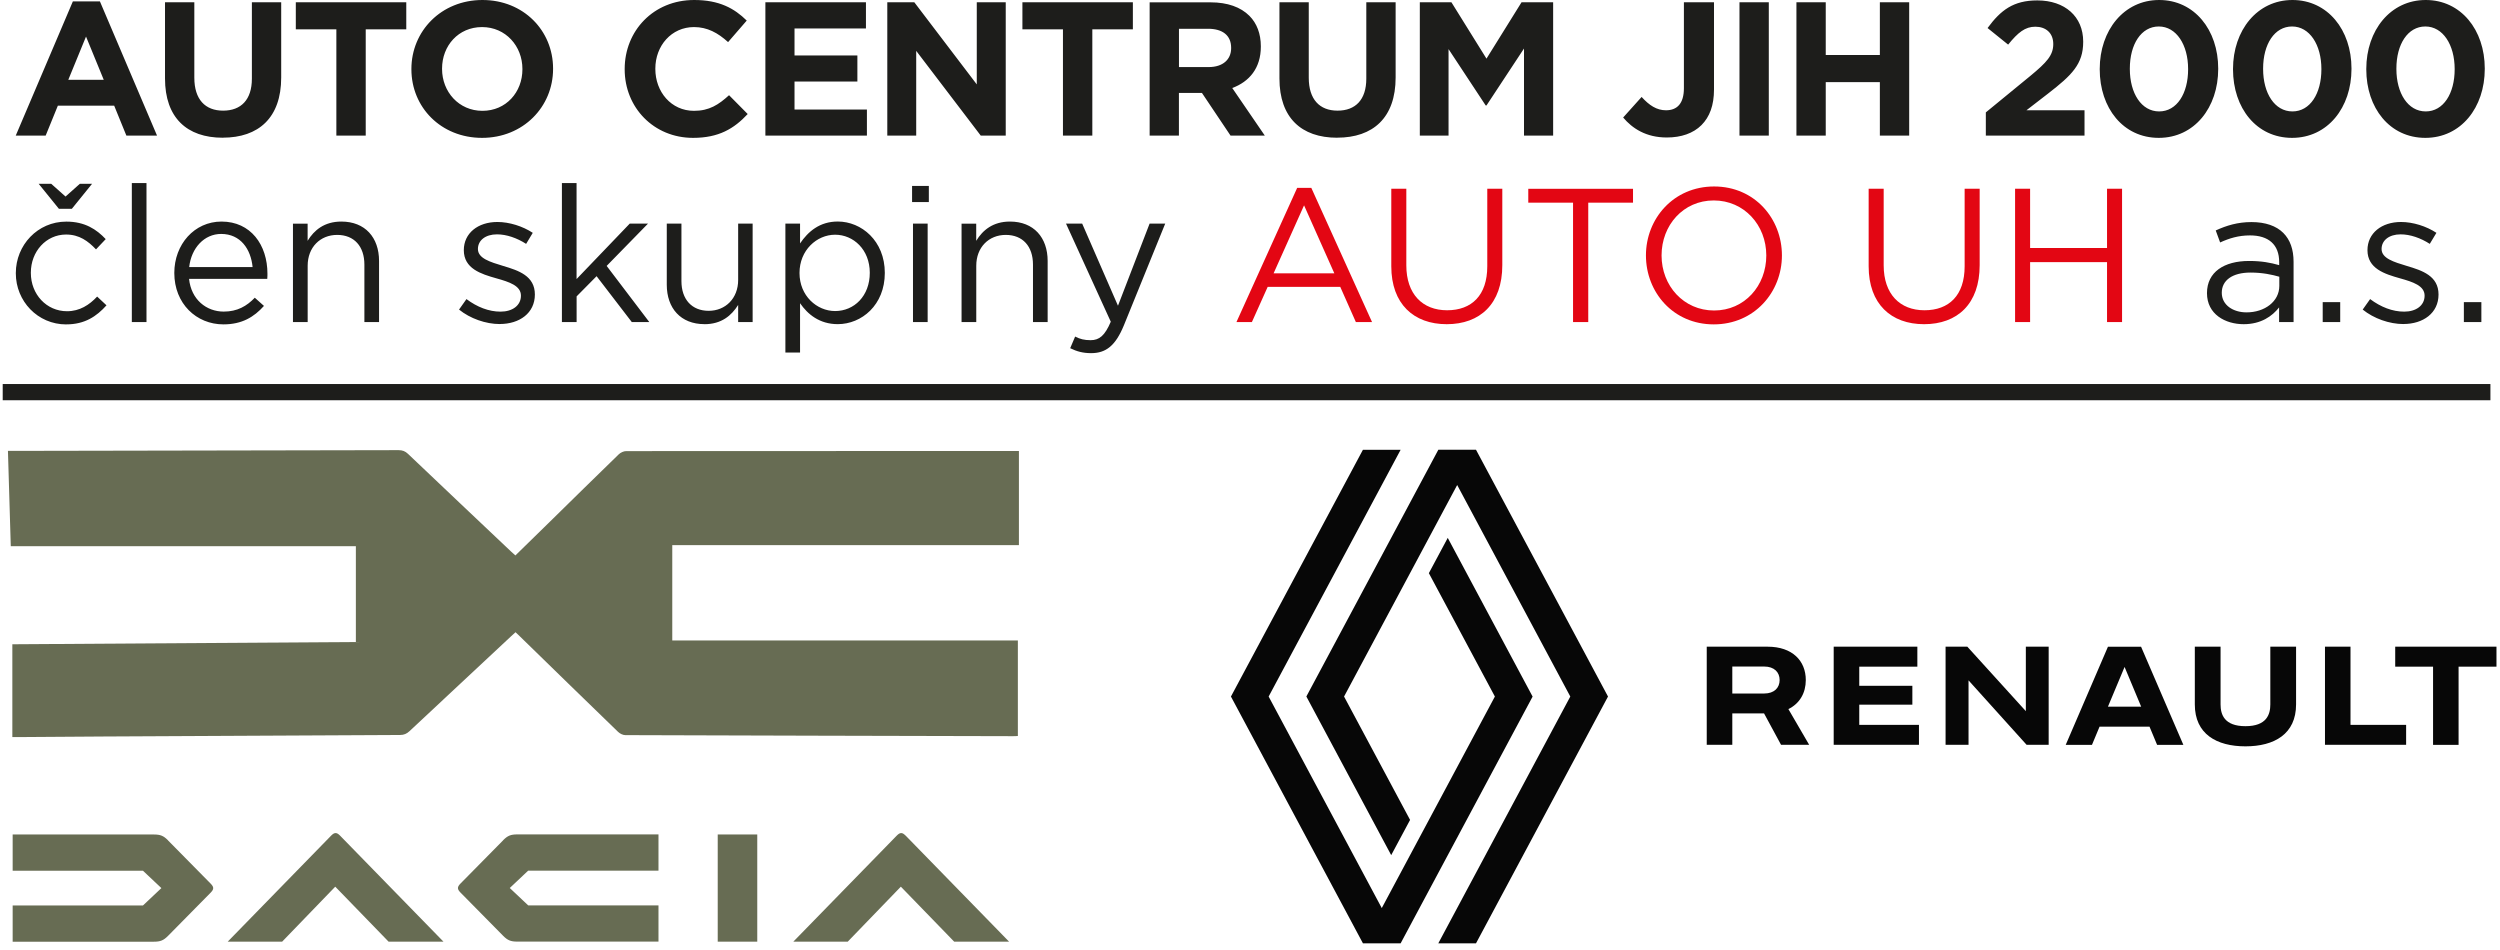
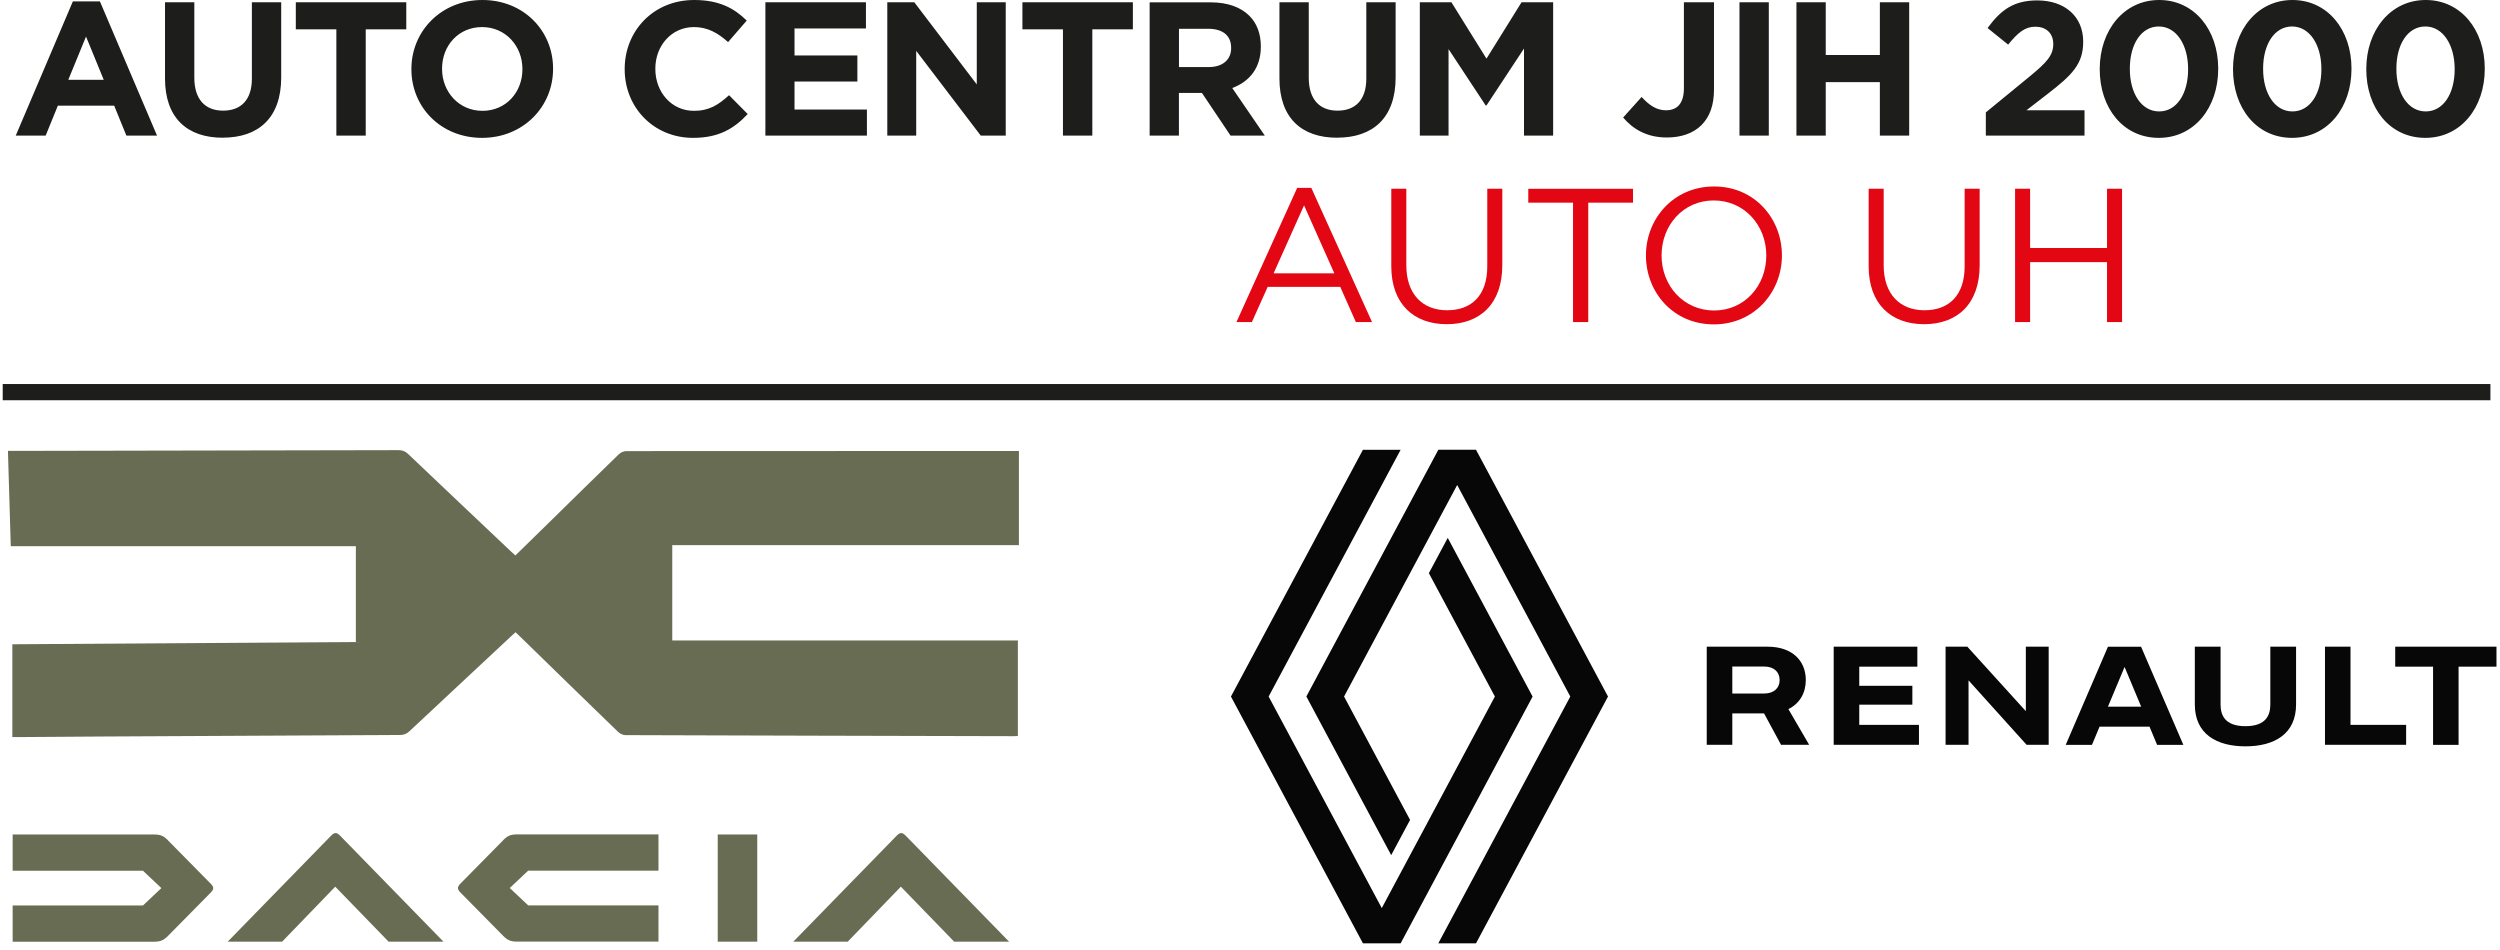
<svg xmlns="http://www.w3.org/2000/svg" width="358" height="136" viewBox="0 0 358 136" fill="none">
  <path d="M347.362 15.956C344.823 15.956 343.163 13.364 343.163 9.874V9.822C343.163 6.331 344.796 3.792 347.309 3.792C349.822 3.792 351.508 6.41 351.508 9.874V9.927C351.508 13.391 349.901 15.956 347.362 15.956ZM347.309 19.742C352.407 19.742 355.819 15.405 355.819 9.868V9.815C355.819 4.278 352.407 0 347.362 0C342.316 0 338.852 4.337 338.852 9.874V9.927C338.852 15.464 342.205 19.742 347.309 19.742ZM328.276 15.956C325.737 15.956 324.077 13.364 324.077 9.874V9.822C324.077 6.331 325.711 3.792 328.224 3.792C330.736 3.792 332.423 6.41 332.423 9.874V9.927C332.423 13.391 330.815 15.956 328.276 15.956ZM328.224 19.742C333.321 19.742 336.733 15.405 336.733 9.868V9.815C336.733 4.278 333.321 0 328.276 0C323.231 0 319.767 4.337 319.767 9.874V9.927C319.767 15.464 323.119 19.742 328.224 19.742ZM309.191 15.956C306.652 15.956 304.992 13.364 304.992 9.874V9.822C304.992 6.331 306.625 3.792 309.138 3.792C311.651 3.792 313.337 6.41 313.337 9.874V9.927C313.337 13.391 311.73 15.956 309.191 15.956ZM309.138 19.742C314.236 19.742 317.647 15.405 317.647 9.868V9.815C317.647 4.278 314.236 0 309.191 0C304.145 0 300.681 4.337 300.681 9.874V9.927C300.681 15.464 304.034 19.742 309.138 19.742ZM284.377 19.42H298.503V15.792H290.184L293.294 13.391C296.672 10.773 298.313 9.192 298.313 6.003V5.951C298.313 2.375 295.695 0.059 291.739 0.059C288.327 0.059 286.503 1.45 284.62 4.015L287.566 6.39C288.983 4.645 289.994 3.825 291.463 3.825C292.933 3.825 294.028 4.698 294.028 6.305C294.028 7.912 293.103 8.923 290.728 10.884L284.371 16.094V19.42H284.377ZM257.248 19.42H261.447V11.757H269.196V19.42H273.395V0.328H269.196V7.88H261.447V0.328H257.248V19.42ZM249.093 19.42H253.292V0.328H249.093V19.42ZM238.681 19.689C240.754 19.689 242.473 19.092 243.648 17.918C244.822 16.743 245.445 15.083 245.445 12.82V0.328H241.135V12.63C241.135 14.841 240.151 15.792 238.57 15.792C237.231 15.792 236.168 15.083 235.079 13.883L232.435 16.829C233.747 18.384 235.709 19.689 238.681 19.689ZM203.311 19.42H207.432V7.033L212.752 15.103H212.864L218.237 6.948V19.414H222.41V0.328H217.883L212.864 8.398L207.845 0.328H203.318V19.42H203.311ZM191.482 19.715C196.606 19.715 199.854 16.881 199.854 11.094V0.328H195.655V11.265C195.655 14.29 194.1 15.845 191.535 15.845C188.969 15.845 187.414 14.237 187.414 11.127V0.328H183.216V11.239C183.216 16.855 186.352 19.722 191.476 19.722L191.482 19.715ZM168.828 9.599V4.12H173C175.047 4.12 176.3 5.045 176.3 6.85V6.902C176.3 8.509 175.126 9.605 173.086 9.605H168.834L168.828 9.599ZM164.622 19.42H168.821V13.312H172.121L176.215 19.42H181.123L176.458 12.603C178.885 11.705 180.552 9.769 180.552 6.686V6.633C180.552 4.835 179.981 3.333 178.918 2.27C177.665 1.017 175.782 0.335 173.355 0.335H164.629V19.427L164.622 19.42ZM152.222 19.42H156.421V4.199H162.227V0.328H146.409V4.199H152.215V19.414L152.222 19.42ZM127.055 19.42H131.201V7.283L140.445 19.42H144.021V0.328H139.874V12.085L130.932 0.328H127.061V19.42H127.055ZM109.603 19.42H124.142V15.687H113.775V11.678H122.777V7.945H113.775V4.074H124.004V0.328H109.603V19.42ZM99.243 19.742C102.924 19.742 105.108 18.43 107.07 16.33L104.4 13.633C102.898 14.998 101.566 15.871 99.381 15.871C96.107 15.871 93.844 13.141 93.844 9.874V9.822C93.844 6.548 96.159 3.877 99.381 3.877C101.29 3.877 102.792 4.698 104.262 6.029L106.932 2.946C105.161 1.201 103.003 0 99.407 0C93.542 0 89.454 4.448 89.454 9.874V9.927C89.454 15.412 93.627 19.742 99.243 19.742ZM69.083 15.871C65.704 15.871 63.303 13.141 63.303 9.874V9.822C63.303 6.548 65.645 3.877 69.03 3.877C72.416 3.877 74.81 6.607 74.81 9.874V9.927C74.81 13.2 72.468 15.871 69.083 15.871ZM69.03 19.742C74.922 19.742 79.2 15.293 79.2 9.868V9.815C79.2 4.389 74.975 0 69.083 0C63.191 0 58.913 4.448 58.913 9.874V9.927C58.913 15.352 63.139 19.742 69.03 19.742ZM48.173 19.42H52.372V4.199H58.179V0.328H42.36V4.199H48.167V19.414L48.173 19.42ZM31.896 19.715C37.02 19.715 40.268 16.881 40.268 11.094V0.328H36.069V11.265C36.069 14.29 34.514 15.845 31.948 15.845C29.383 15.845 27.828 14.237 27.828 11.127V0.328H23.629V11.239C23.629 16.855 26.765 19.722 31.896 19.722V19.715ZM9.779 11.429L12.318 5.236L14.857 11.429H9.786H9.779ZM2.254 19.42H6.538L8.283 15.136H16.353L18.098 19.42H22.488L14.306 0.197H10.435L2.254 19.42Z" fill="#1D1D1B" />
-   <path d="M352.825 46.123H355.332V43.262H352.825V46.123ZM344.178 46.398C346.986 46.398 349.197 44.844 349.197 42.173C349.197 39.503 346.855 38.735 344.67 38.086C342.787 37.515 341.042 36.997 341.042 35.658C341.042 34.431 342.105 33.559 343.771 33.559C345.136 33.559 346.632 34.077 347.944 34.923L348.895 33.342C347.452 32.391 345.543 31.788 343.824 31.788C341.042 31.788 339.021 33.395 339.021 35.822C339.021 38.466 341.475 39.234 343.686 39.857C345.543 40.376 347.203 40.92 347.203 42.337C347.203 43.755 345.976 44.627 344.283 44.627C342.591 44.627 340.931 43.971 339.402 42.829L338.339 44.332C339.92 45.611 342.158 46.405 344.178 46.405V46.398ZM332.611 46.123H335.118V43.262H332.611V46.123ZM321.701 44.732C319.792 44.732 318.158 43.695 318.158 41.924C318.158 40.153 319.66 39.031 322.278 39.031C323.997 39.031 325.362 39.332 326.398 39.628V40.94C326.398 43.177 324.299 44.732 321.707 44.732H321.701ZM321.294 46.425C323.774 46.425 325.388 45.277 326.366 44.023V46.123H328.439V37.502C328.439 35.704 327.947 34.34 326.969 33.355C325.959 32.345 324.404 31.801 322.416 31.801C320.428 31.801 318.84 32.293 317.292 33.001L317.922 34.72C319.234 34.123 320.539 33.71 322.206 33.71C324.85 33.71 326.379 35.022 326.379 37.528V37.968C325.126 37.614 323.872 37.371 322.068 37.371C318.493 37.371 316.039 38.952 316.039 41.977C316.039 45.001 318.656 46.425 321.301 46.425H321.294ZM156.249 50.571C158.375 50.571 159.739 49.508 160.94 46.589L166.858 32.024H164.621L160.094 43.781L154.97 32.024H152.654L159.064 46.07C158.217 48.058 157.43 48.715 156.17 48.715C155.271 48.715 154.642 48.55 153.959 48.196L153.251 49.863C154.202 50.328 155.075 50.571 156.249 50.571ZM137.701 46.123H139.801V38.053C139.801 35.409 141.599 33.638 144.026 33.638C146.454 33.638 147.923 35.271 147.923 37.889V46.123H150.023V37.371C150.023 34.018 148.035 31.728 144.623 31.728C142.196 31.728 140.726 32.955 139.794 34.484V32.03H137.695V46.13L137.701 46.123ZM130.74 46.123H132.84V32.024H130.74V46.123ZM130.609 28.94H133.01V26.624H130.609V28.94ZM119.587 44.542C116.969 44.542 114.489 42.357 114.489 39.09C114.489 35.822 116.969 33.611 119.587 33.611C122.205 33.611 124.553 35.737 124.553 39.063C124.553 42.39 122.316 44.542 119.587 44.542ZM112.468 50.486H114.568V43.42C115.657 45.001 117.35 46.418 119.967 46.418C123.379 46.418 126.705 43.689 126.705 39.083C126.705 34.477 123.353 31.722 119.967 31.722C117.376 31.722 115.716 33.165 114.568 34.858V32.024H112.468V50.486ZM100.875 46.425C103.303 46.425 104.746 45.198 105.704 43.669V46.123H107.777V32.024H105.704V40.093C105.704 42.737 103.88 44.509 101.479 44.509C99.078 44.509 97.582 42.875 97.582 40.258V32.024H95.482V40.776C95.482 44.128 97.47 46.418 100.882 46.418L100.875 46.425ZM80.471 46.123H82.571V42.442L85.431 39.549L90.476 46.123H92.983L86.874 38.079L92.792 32.024H90.175L82.564 39.962V26.217H80.465V46.123H80.471ZM71.575 46.398C74.383 46.398 76.594 44.844 76.594 42.173C76.594 39.503 74.251 38.735 72.067 38.086C70.184 37.515 68.438 36.997 68.438 35.658C68.438 34.431 69.501 33.559 71.168 33.559C72.532 33.559 74.028 34.077 75.341 34.923L76.292 33.342C74.848 32.391 72.939 31.788 71.22 31.788C68.438 31.788 66.418 33.395 66.418 35.822C66.418 38.466 68.871 39.234 71.082 39.857C72.939 40.376 74.599 40.92 74.599 42.337C74.599 43.755 73.372 44.627 71.68 44.627C69.987 44.627 68.327 43.971 66.798 42.829L65.735 44.332C67.317 45.611 69.554 46.405 71.575 46.405V46.398ZM41.959 46.123H44.058V38.053C44.058 35.409 45.856 33.638 48.283 33.638C50.711 33.638 52.181 35.271 52.181 37.889V46.123H54.28V37.371C54.28 34.018 52.292 31.728 48.881 31.728C46.453 31.728 44.983 32.955 44.052 34.484V32.03H41.952V46.13L41.959 46.123ZM27.092 38.243C27.394 35.514 29.244 33.5 31.671 33.5C34.453 33.5 35.923 35.685 36.172 38.243H27.092ZM27.092 39.936H38.272C38.298 39.608 38.298 39.392 38.298 39.201C38.298 35.055 35.897 31.728 31.724 31.728C27.827 31.728 24.96 35.002 24.96 39.09C24.96 43.479 28.122 46.451 31.993 46.451C34.663 46.451 36.382 45.388 37.799 43.807L36.487 42.633C35.339 43.833 33.981 44.62 32.039 44.62C29.559 44.62 27.374 42.902 27.072 39.929L27.092 39.936ZM18.878 46.123H20.977V26.217H18.878V46.123ZM9.496 46.451C12.14 46.451 13.832 45.303 15.25 43.722L13.911 42.468C12.796 43.669 11.405 44.568 9.601 44.568C6.655 44.568 4.418 42.141 4.418 39.09V39.037C4.418 36.013 6.602 33.585 9.463 33.585C11.372 33.585 12.625 34.536 13.747 35.711L15.138 34.241C13.826 32.85 12.166 31.735 9.496 31.735C5.375 31.735 2.266 35.114 2.266 39.096V39.149C2.266 43.105 5.375 46.458 9.496 46.458V46.451ZM13.176 26.322H11.431L9.384 28.146L7.337 26.322H5.539L8.433 29.898H10.29L13.183 26.322H13.176Z" fill="#1D1D1B" />
  <path d="M288.559 46.123H290.711V37.535H301.727V46.123H303.879V27.031H301.727V35.514H290.711V27.031H288.559V46.123ZM275.523 46.425C280.293 46.425 283.488 43.531 283.488 37.968V27.031H281.336V38.132C281.336 42.304 279.099 44.43 275.582 44.43C272.065 44.43 269.743 42.114 269.743 37.994V27.031H267.591V38.132C267.591 43.531 270.806 46.425 275.53 46.425H275.523ZM245.461 44.463C241.098 44.463 237.936 40.92 237.936 36.583C237.936 32.247 241.046 28.704 245.409 28.704C249.772 28.704 252.934 32.247 252.934 36.583C252.934 40.92 249.824 44.463 245.461 44.463ZM245.409 46.451C251.215 46.451 255.171 41.845 255.171 36.577C255.171 31.308 251.274 26.703 245.461 26.703C239.648 26.703 235.699 31.308 235.699 36.577C235.699 41.845 239.596 46.451 245.409 46.451ZM225.254 46.123H227.438V29.025H233.848V27.037H218.85V29.025H225.26V46.123H225.254ZM207.165 46.425C211.935 46.425 215.13 43.531 215.13 37.968V27.031H212.978V38.132C212.978 42.304 210.741 44.43 207.224 44.43C203.708 44.43 201.385 42.114 201.385 37.994V27.031H199.233V38.132C199.233 43.531 202.455 46.425 207.172 46.425H207.165ZM182.378 39.142L186.741 29.406L191.078 39.142H182.378ZM177.058 46.123H179.269L181.532 41.078H191.924L194.162 46.123H196.478L187.778 26.899H185.757L177.058 46.123Z" fill="#E30613" />
  <path d="M1.543 78.219C1.406 73.575 1.268 69.126 1.137 64.566C1.78 64.566 2.357 64.566 2.934 64.566C20.983 64.534 39.032 64.501 57.081 64.461C57.632 64.461 58.026 64.612 58.426 64.993C63.353 69.684 68.294 74.355 73.234 79.026C73.405 79.191 73.588 79.341 73.805 79.538C75.386 77.99 76.947 76.461 78.509 74.939C81.875 71.639 85.227 68.332 88.613 65.052C88.875 64.803 89.315 64.599 89.669 64.599C108.203 64.579 126.738 64.579 145.272 64.579H145.909V78.062H96.269V91.715H145.758V105.395C145.541 105.401 145.312 105.427 145.075 105.421C126.567 105.375 108.059 105.336 89.544 105.27C89.19 105.27 88.757 105.047 88.495 104.791C83.777 100.231 79.086 95.652 74.389 91.072C74.218 90.902 74.041 90.744 73.824 90.534C73.595 90.738 73.385 90.928 73.175 91.125C68.326 95.652 63.478 100.172 58.636 104.706C58.242 105.073 57.849 105.25 57.291 105.25C43.133 105.309 28.968 105.388 14.809 105.467C10.729 105.486 6.648 105.526 2.567 105.552C2.35 105.552 2.134 105.552 1.767 105.552V92.26C18.09 92.155 34.512 92.043 50.96 91.938V78.213H1.55L1.543 78.219Z" fill="#676C53" />
  <path d="M254.843 97.382C254.843 98.491 254.069 99.311 252.632 99.311H248.066V95.447H252.632C254.069 95.447 254.843 96.267 254.843 97.376M259.075 106.659L256.097 101.542C257.73 100.741 258.59 99.219 258.59 97.382C258.59 94.633 256.674 92.606 253.124 92.606H244.405V106.659H248.066V102.159H252.613L255.047 106.659H259.075ZM306.615 101.194L304.24 95.506L301.858 101.194H306.615ZM307.809 104.055H300.658L299.569 106.666H295.809L301.858 92.613H306.602L312.658 106.666H308.898L307.809 104.055ZM321.548 106.876C325.681 106.876 328.797 105.111 328.797 100.879V92.606H325.11V100.879C325.11 102.31 324.585 103.989 321.548 103.989C318.51 103.989 317.985 102.31 317.985 100.879V92.606H314.298V100.879C314.298 105.111 317.414 106.876 321.548 106.876ZM290.101 92.606V101.837L281.723 92.606H278.607V106.659H281.894V97.428L290.213 106.659H293.369V92.606H290.101ZM266.246 100.905H273.85V98.209H266.246V95.466H274.565V92.606H262.585V106.659H274.795V103.799H266.246V100.905ZM336.592 92.606H332.937V106.659H344.557V103.799H336.592V92.606ZM357.495 92.606V95.466H352.069V106.666H348.414V95.466H342.995V92.606H357.495ZM211.371 64.401H205.972L187.07 99.738L199.22 122.458L201.923 117.413L192.469 99.744L208.668 69.453L224.867 99.744L205.965 135.081H211.365L230.266 99.744L211.365 64.407L211.371 64.401ZM219.474 99.744L200.572 135.081H195.172L176.271 99.744L195.172 64.407H200.572L181.67 99.744L197.869 130.036L214.068 99.744L204.613 82.076L207.317 77.024L219.467 99.744H219.474Z" fill="#070707" />
  <path d="M48.054 119.296C47.851 119.296 47.667 119.414 47.431 119.65L32.61 134.845H40.404L48.008 126.972L55.645 134.845H63.505L48.684 119.65C48.448 119.414 48.264 119.296 48.061 119.296M129.671 119.65C129.435 119.414 129.252 119.296 129.048 119.296C128.845 119.296 128.661 119.414 128.425 119.65L113.604 134.845H121.398L129.002 126.972L136.639 134.845H144.499L129.678 119.65H129.671ZM24.055 120.326C23.412 119.683 22.972 119.499 22.027 119.499H1.813V124.689H20.473L23.11 127.175L20.473 129.662H1.813V134.852H22.027C22.972 134.852 23.412 134.668 24.055 134.025L30.189 127.805C30.412 127.569 30.53 127.385 30.53 127.182C30.53 126.979 30.412 126.795 30.189 126.559L24.055 120.339V120.326ZM72.054 120.326L65.92 126.546C65.697 126.782 65.578 126.966 65.578 127.169C65.578 127.372 65.697 127.556 65.92 127.792L72.054 134.012C72.697 134.655 73.136 134.839 74.081 134.839H94.295V129.649H75.636L72.999 127.162L75.636 124.676H94.295V119.486H74.081C73.136 119.486 72.697 119.67 72.054 120.313V120.326ZM102.778 134.845H108.44V119.499H102.778V134.845Z" fill="#676C53" />
  <path d="M356.445 55.177H0.571V57.132H356.445V55.177Z" fill="#1D1D1B" />
  <path d="M356.445 55.177H0.571V57.132H356.445V55.177Z" stroke="#1D1D1B" stroke-width="0.367" stroke-miterlimit="22.93" />
</svg>